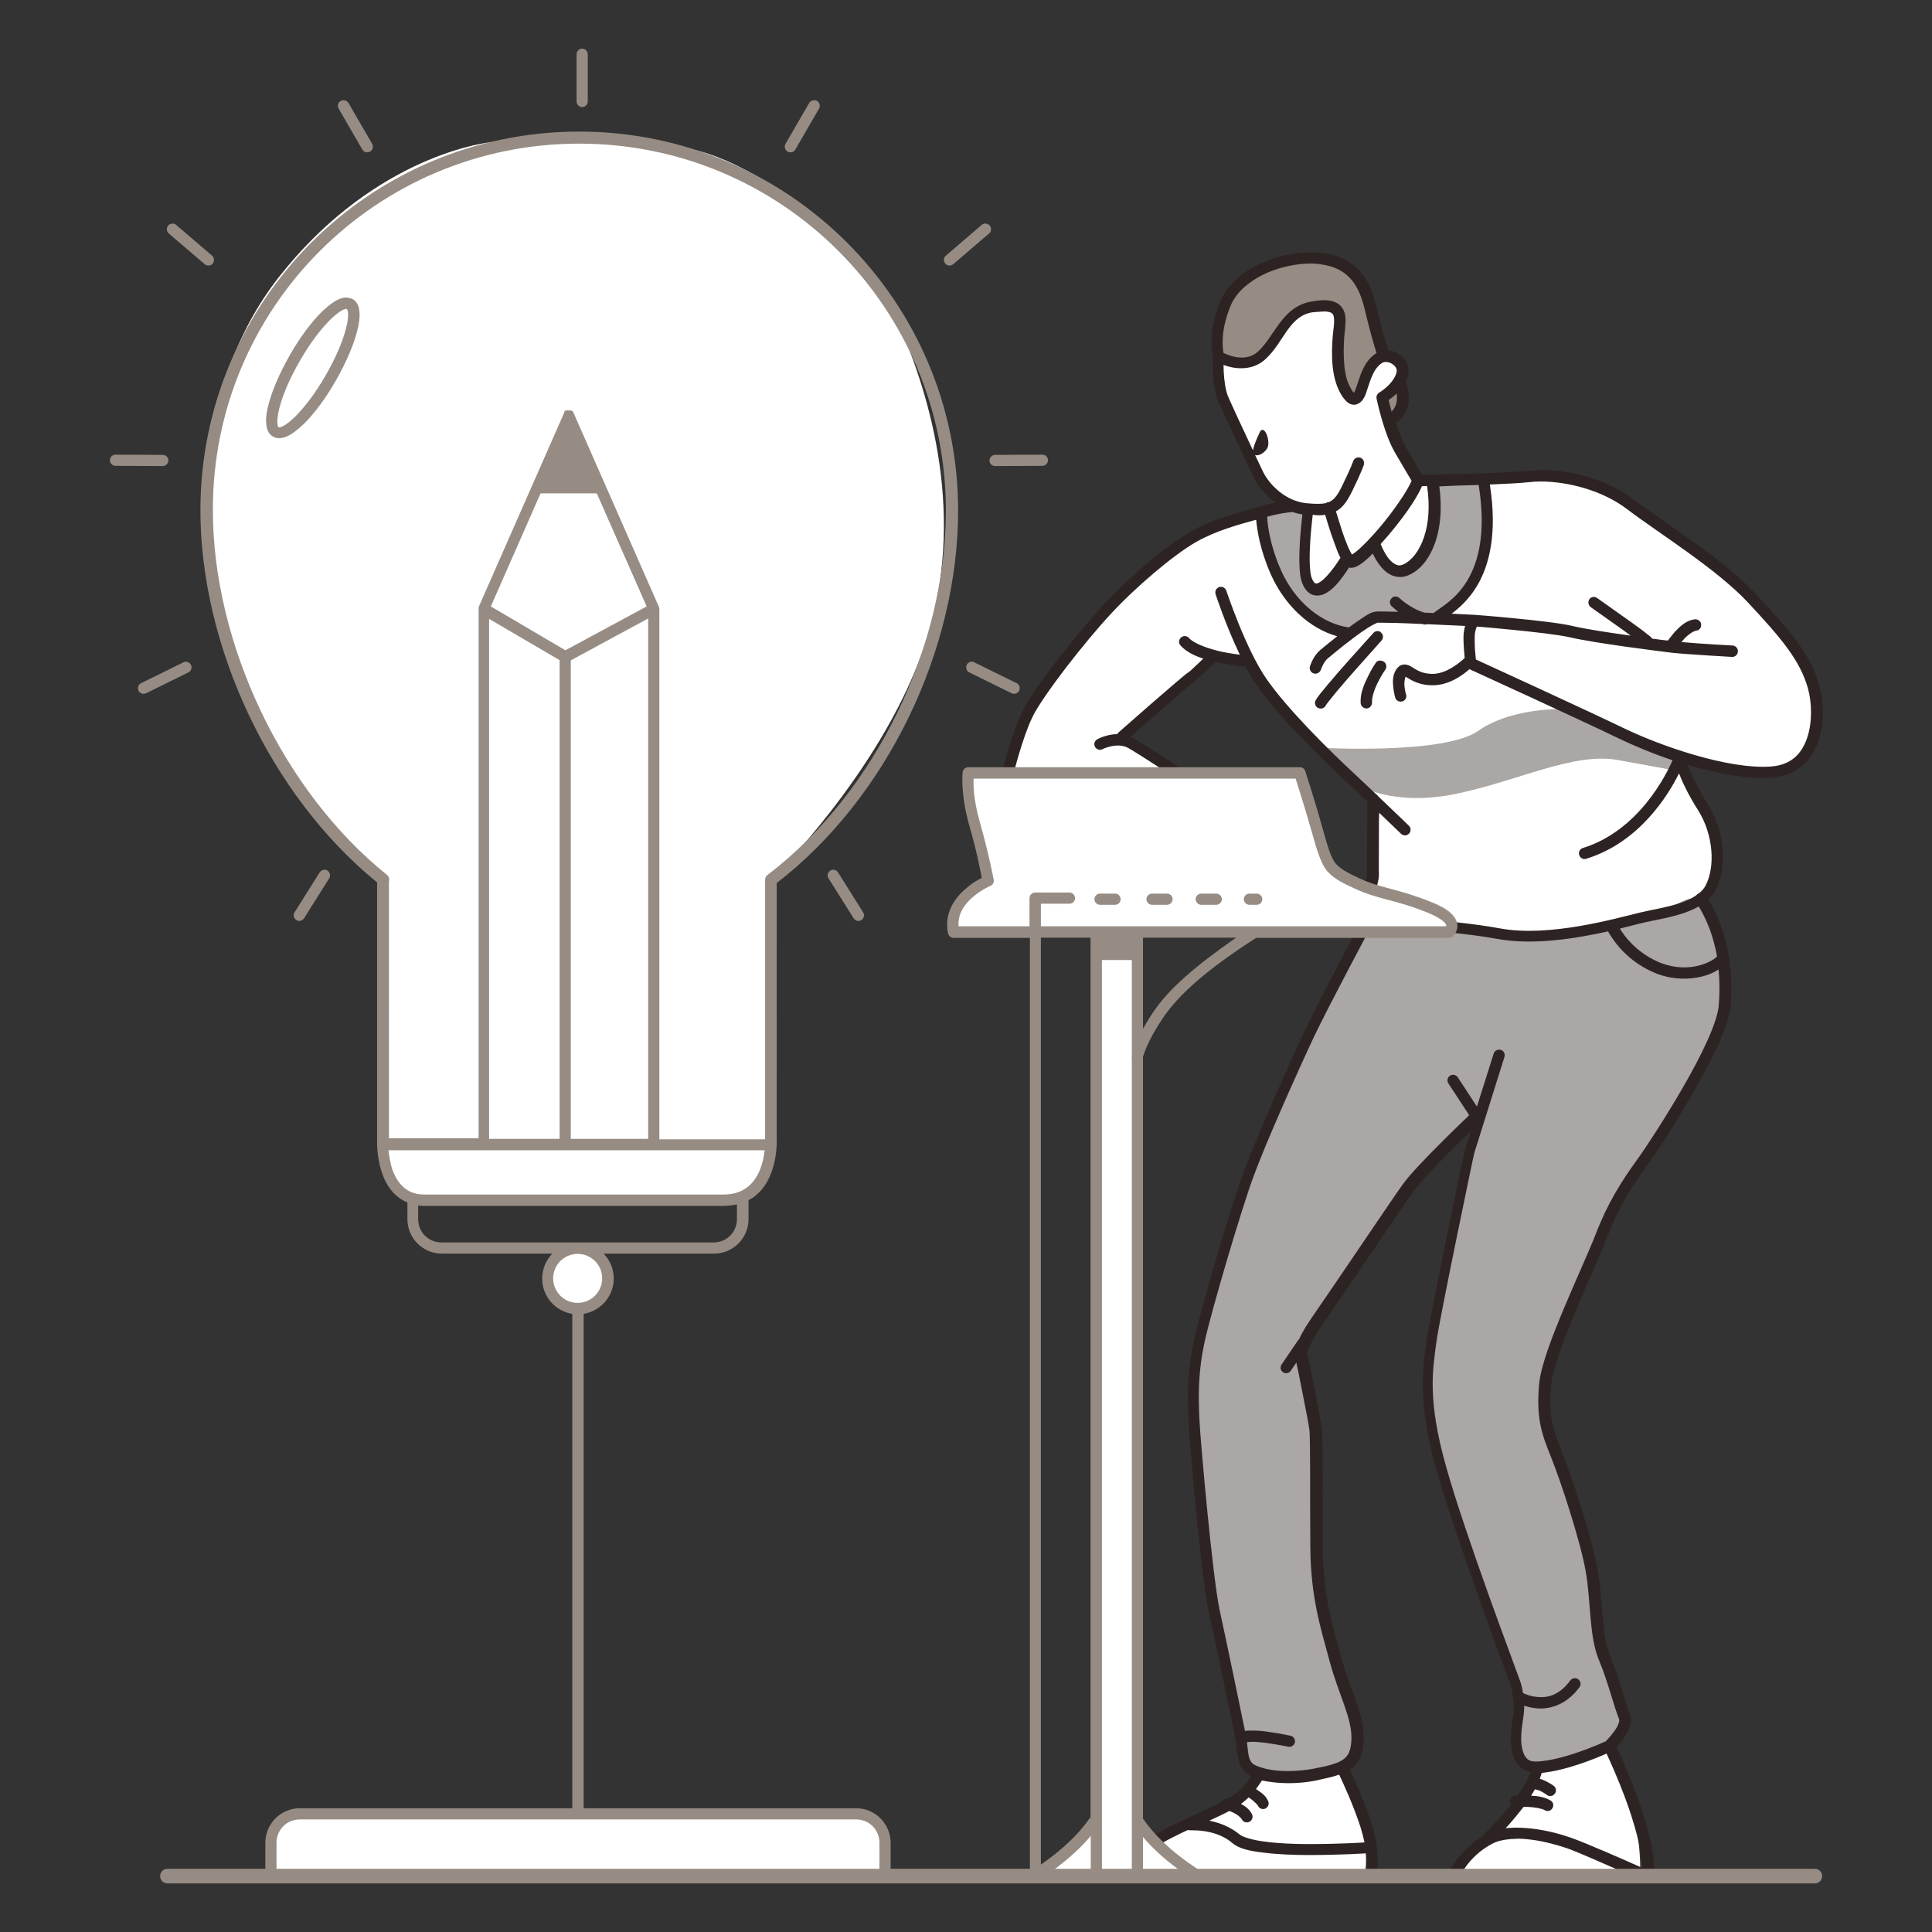
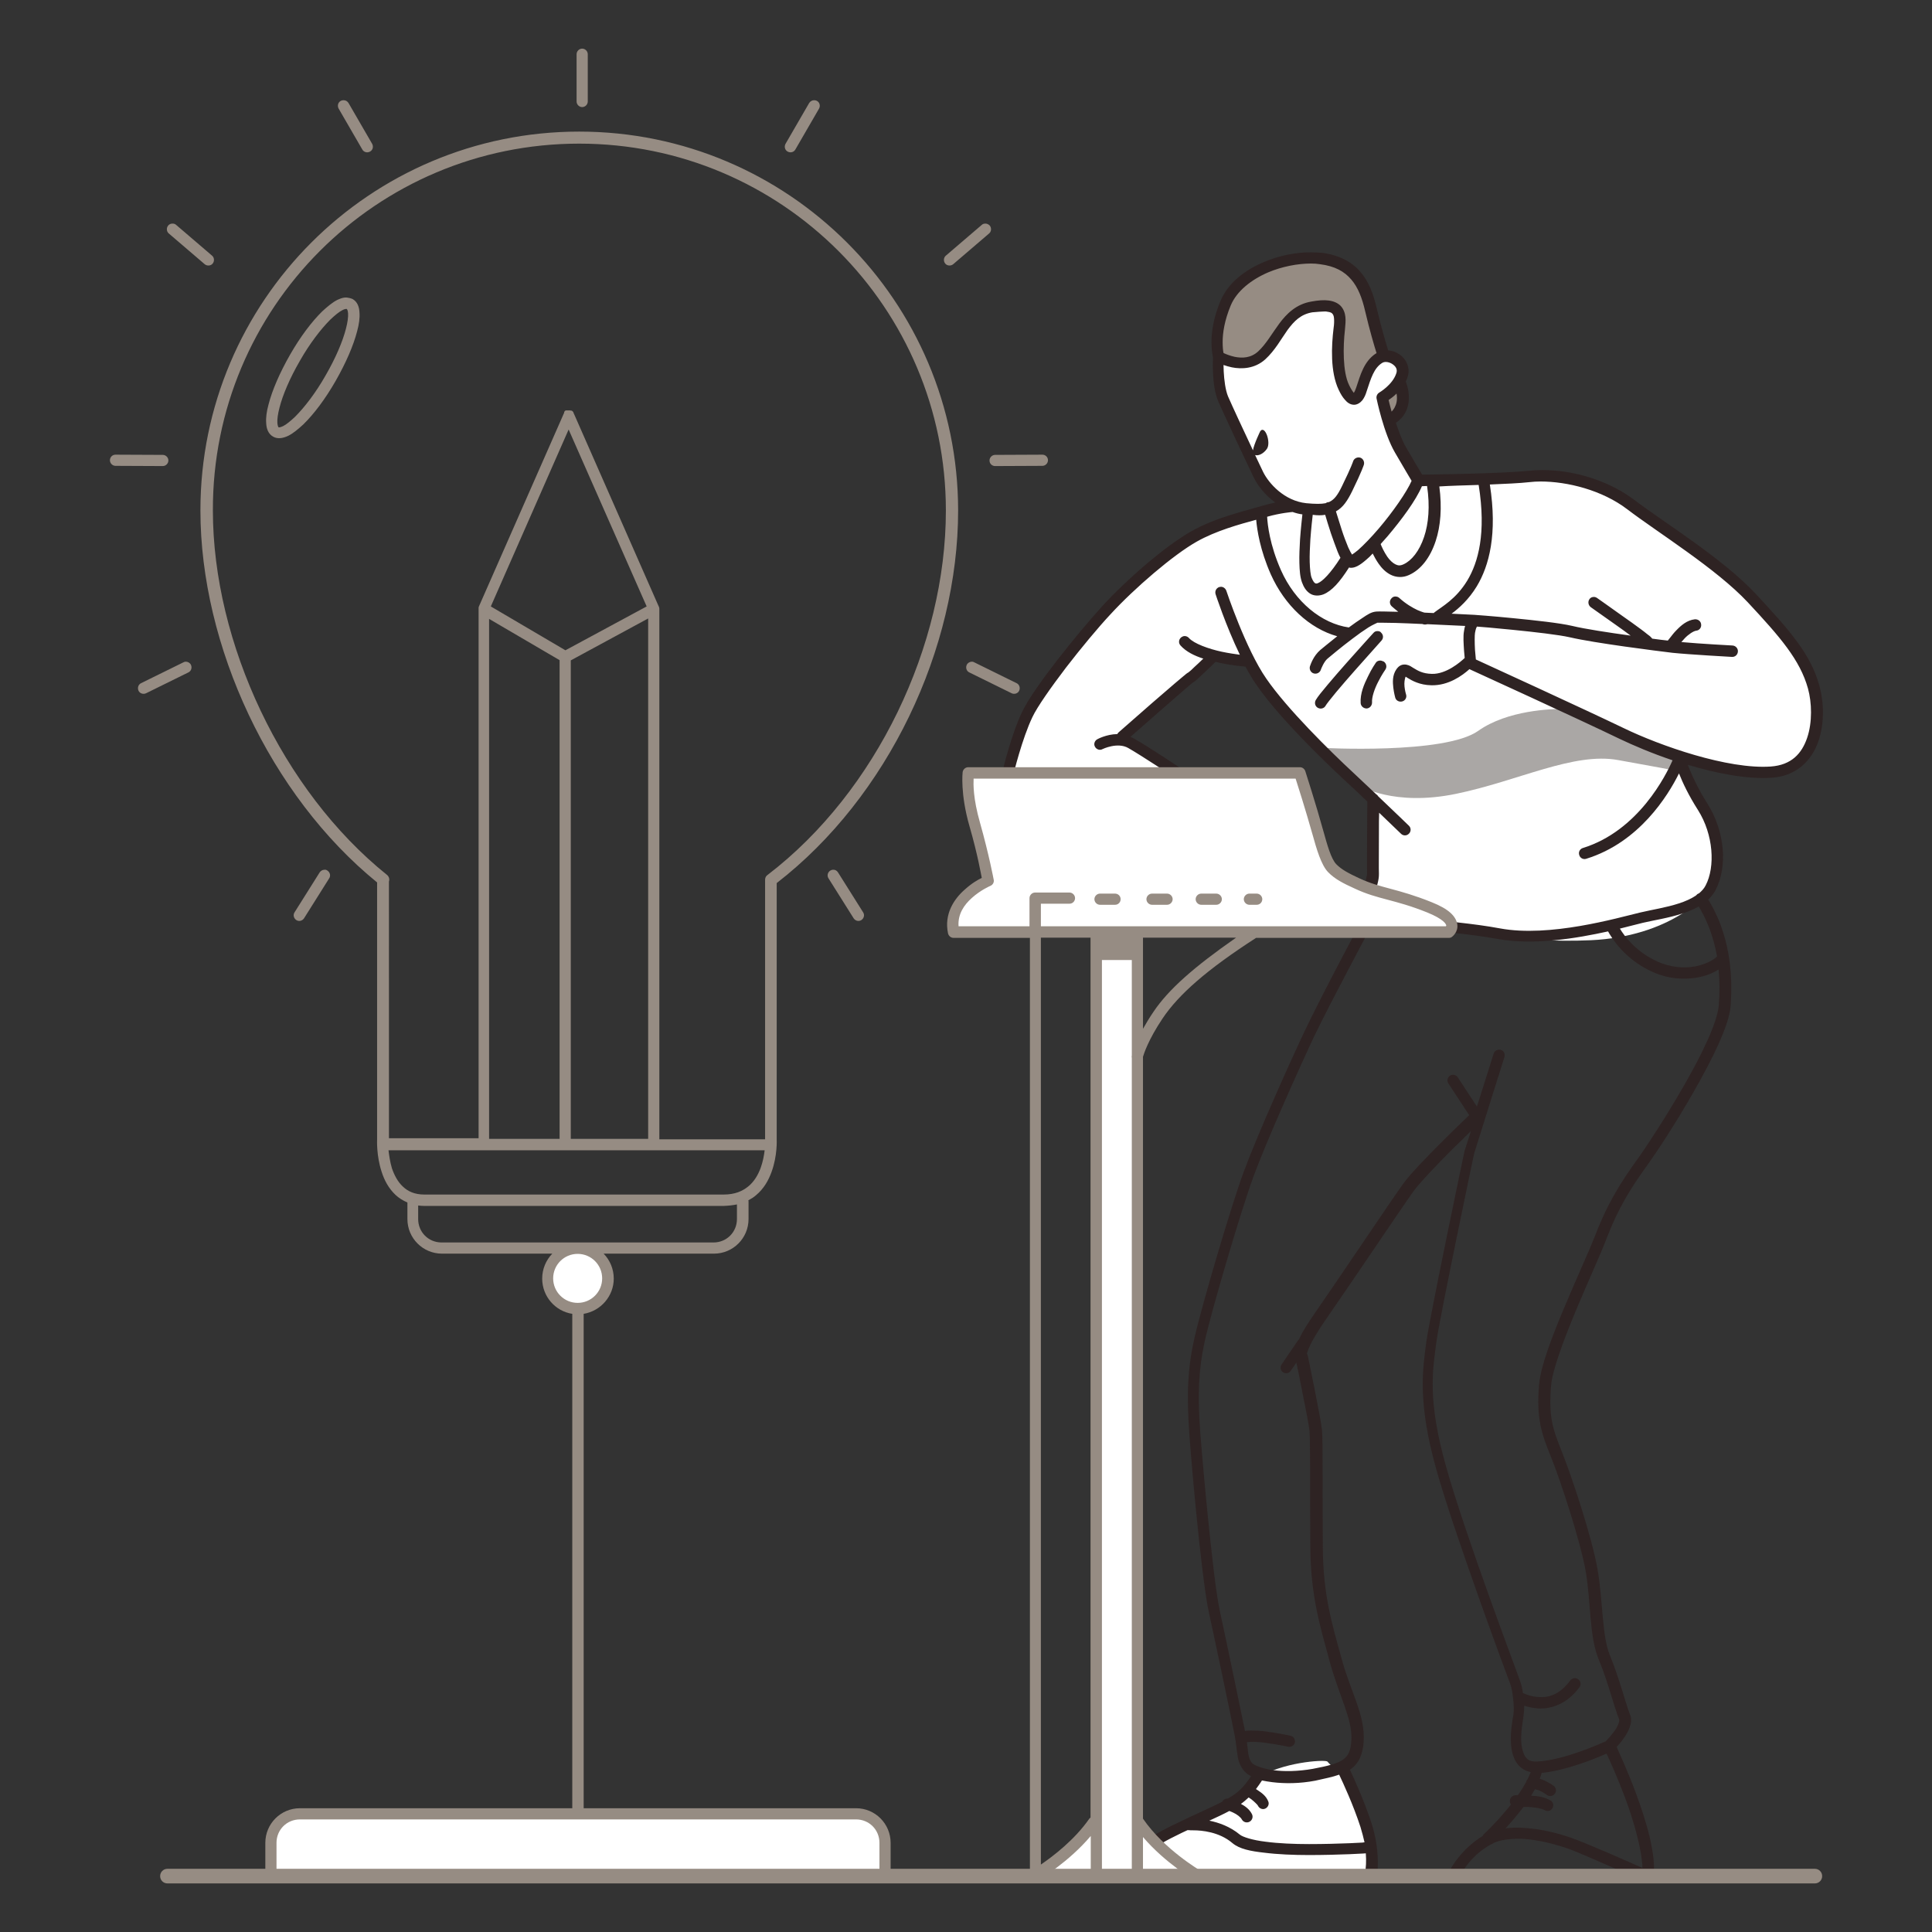
<svg xmlns="http://www.w3.org/2000/svg" version="1.1" id="Layer_1" x="0px" y="0px" viewBox="0 0 898.8 898.8" style="enable-background:new 0 0 898.8 898.8;" xml:space="preserve">
  <rect x="0" y="0" width="898.8" height="898.8" fill="#333333" stroke="none" />
  <style type="text/css">
	.st0{fill:#FFFFFF;}
	.st1{fill:#968C83;}
	.st2{fill:#AAA7A5;}
	.st3{fill:#2E2323;}
</style>
  <g id="g2281" transform="translate(-1780.862,-279.879)">
    <path id="path2264" class="st0" d="M2049.8,860.9c-7.6,0-13.7,6.1-13.7,13.7c0,7.6,6.1,13.7,13.7,13.7c7.6,0,13.7-6.1,13.7-13.7   S2057.4,860.9,2049.8,860.9z" />
    <path id="path2273" class="st0" d="M1924.8,1123.9c-13.9,0-17.3,8.7-18,19.6v10.5H2192v-9.5c0-10.5-3.9-20.5-14.5-20.5   L1924.8,1123.9L1924.8,1123.9z" />
-     <path id="path1802" class="st0" d="M2051.6,344.6c-15.7,0-29.2,0.9-35.8,0.9c-15.2,0-64.5,11.4-105.2,63.3s-38.7,123.9-24.9,172.3   c13.8,48.3,73.1,108,73.1,108V790c0,0,1.6,37.6,6.3,42.3c11.9,11.9,159.4,6,163,5.1s11.5-13.9,11.5-13.9V689.1   c0,0,49.8-48.6,70.3-105.7c20.5-57.1,5.9-113.4-10-150.6c-15.8-37.2-56.5-69.4-87.3-80.6C2095.5,346,2071.8,344.6,2051.6,344.6   L2051.6,344.6z" />
-     <path id="path1601" class="st1" d="M2045.4,473.2l-16.3,36.2h30.5L2045.4,473.2z" />
    <path id="path2239" class="st1" d="M2051.7,302.5c-1.4,0-2.6,1.2-2.6,2.6l0,0v22c0,1.4,1.2,2.6,2.6,2.6c1.4,0,2.6-1.2,2.6-2.6v-22   C2054.3,303.7,2053.1,302.5,2051.7,302.5z M1940.7,326.5c-0.5,0-0.9,0.1-1.3,0.3c-1.3,0.7-1.7,2.3-1,3.6l0,0l11,19   c0.7,1.3,2.3,1.7,3.6,1l0,0c1.3-0.7,1.7-2.3,1-3.6l-11-19C1942.5,327,1941.7,326.5,1940.7,326.5z M2159.6,326.5   c-0.9,0-1.8,0.5-2.3,1.3l-11,19c-0.7,1.3-0.3,2.9,1,3.6s2.9,0.3,3.6-1l0,0l11-19c0.7-1.3,0.3-2.9-1-3.6l0,0   C2160.5,326.6,2160.1,326.5,2159.6,326.5z M2050.3,341.1c-97.3,0-176.2,78.9-176.2,176.2c0,63,32.4,132.6,82.2,173.1V810   c0,0-0.4,7.4,2.1,15c1.2,3.8,3.2,7.7,6.5,10.8c1.5,1.4,3.4,2.6,5.5,3.5v7.7c0,8.9,7.2,16.1,16.1,16.1h51.3c-2.9,3-4.7,7.1-4.7,11.6   c0,8.3,6.1,15.2,14,16.4v230h-126.7c-8.9,0-16.1,7.2-16.1,16.1v15c0,1.4,1.2,2.6,2.6,2.6c1.5,0,2.6-1.2,2.6-2.6l0,0v-15   c0-6.1,4.8-10.9,10.9-10.9h258.7c6.1,0,10.9,4.8,10.9,10.9v15c0,1.4,1.2,2.6,2.6,2.6c1.4,0,2.6-1.2,2.6-2.6l0,0v-15   c0-8.9-7.2-16.1-16.1-16.1h-126.7v-230c7.9-1.3,14-8.2,14-16.4c0-4.5-1.8-8.6-4.7-11.6h51.3c8.9,0,16.1-7.2,16.1-16.1v-8   c0-0.2,0-0.5-0.1-0.7c1.3-0.7,2.6-1.5,3.6-2.4c3.6-3,5.8-6.9,7.2-10.8c2.8-7.6,2.4-15.1,2.4-15.1v0.1V690.7   c51.7-40,84.4-108.9,84.4-173.4C2226.5,420,2147.6,341.1,2050.3,341.1L2050.3,341.1z M2050.3,346.7c94.3,0,170.6,76.4,170.6,170.7   c0,62.8-32.3,130.7-82.8,169.4c-0.8,0.5-1.3,1.3-1.3,2.3v120.8h-49.2V563.2c0-0.2,0-0.5-0.1-0.7v-0.1c0-0.1-0.1-0.2-0.1-0.2   l-39.6-90c-0.1-0.1-0.1-0.2-0.2-0.4c0,0,0,0,0-0.1l0,0c0,0,0,0,0-0.1c0,0,0-0.1-0.1-0.1l0,0c0,0,0-0.1-0.1-0.1l0,0l0,0   c-0.1-0.1-0.1-0.1-0.2-0.2c0,0-0.1,0-0.1-0.1l0,0c0,0-0.1,0-0.1-0.1c0,0,0,0-0.1,0l-0.1-0.1c0,0,0,0-0.1,0l0,0l0,0h-0.1l0,0l0,0   c0,0,0,0-0.1,0c0,0,0,0-0.1,0s-0.1,0-0.2-0.1l0,0h-0.1c0,0,0,0-0.1,0c0,0,0,0-0.1,0c0,0,0,0-0.1,0s-0.1,0-0.2,0c0,0,0,0-0.1,0   c0,0,0,0-0.1,0l0,0h-0.1l0,0c-0.1,0-0.2,0-0.3,0c0,0,0,0-0.1,0l0,0h-0.1h-0.1l0,0h-0.1l0,0h-0.1h-0.1l0,0l0,0h-0.1l0,0l0,0l0,0l0,0   l0,0h-0.1l0,0c0,0,0,0-0.1,0l0,0c-0.1,0-0.1,0.1-0.2,0.1l0,0c-0.1,0-0.1,0.1-0.2,0.1l0,0l0,0c0,0,0,0-0.1,0.1l0,0l0,0l0,0   c0,0,0,0-0.1,0.1l0,0l0,0c0,0,0,0,0,0.1c-0.1,0.1-0.1,0.2-0.2,0.3l0,0c0,0,0,0,0,0.1l0,0c0,0,0,0,0,0.1l0,0l0,0c0,0,0,0,0,0.1   l-39.6,90c-0.1,0.2-0.2,0.5-0.2,0.8l0,0v0.1l0,0c0,0.1,0,0.1,0,0.2v246.4h-41.7V690c0.4-1.1,0-2.4-0.9-3.1   c-48.7-39.1-81-108-81-169.5C1879.6,423.1,1956,346.7,2050.3,346.7L2050.3,346.7z M2239.3,383.9   C2239.2,383.9,2239.2,383.9,2239.3,383.9c-0.7,0-1.3,0.2-1.7,0.6l-16.7,14.3c-1.1,0.9-1.2,2.6-0.3,3.7s2.6,1.2,3.7,0.3l0,0   l16.7-14.3c1.1-0.9,1.2-2.6,0.3-3.7l0,0C2240.7,384.2,2240,383.9,2239.3,383.9L2239.3,383.9z M1861.1,383.9c-0.8,0-1.5,0.3-2,0.9   c-0.9,1.1-0.8,2.8,0.3,3.7l0,0l16.7,14.3c1.1,0.9,2.8,0.8,3.7-0.3l0,0c0.9-1.1,0.8-2.8-0.3-3.7l-16.7-14.3   C1862.4,384.1,1861.8,383.9,1861.1,383.9z M1942.2,418.3c-0.3,0-0.6,0-0.9,0c-1.2,0.1-2.4,0.6-3.5,1.1c-2.2,1.1-4.5,3-7,5.3   c-4.9,4.8-10.2,11.8-15,20.2c-4.8,8.4-8.3,16.5-10,23.1c-0.9,3.3-1.3,6.2-1.1,8.7c0.1,2.5,0.9,5,3.2,6.3c2.2,1.3,4.8,0.7,7.1-0.4   c2.2-1.1,4.5-3,7-5.3c4.9-4.8,10.2-11.8,15-20.2c4.8-8.4,8.3-16.5,10-23.1c0.9-3.3,1.3-6.2,1.1-8.7c-0.1-2.5-0.9-5-3.2-6.3   C1944,418.6,1943.1,418.4,1942.2,418.3L1942.2,418.3z M1942.1,423.6C1942.2,423.6,1942.2,423.6,1942.1,423.6c0.1,0,0.6,0.4,0.7,2.1   c0.1,1.6-0.2,4.1-1,7.1c-1.5,5.9-4.8,13.7-9.5,21.8c-4.6,8.1-9.8,14.8-14.1,19.1c-2.2,2.1-4.2,3.7-5.6,4.4c-1.5,0.7-2,0.6-2.1,0.6   c0,0-0.5-0.4-0.6-2.1c-0.1-1.6,0.2-4.1,1-7.1c1.5-5.9,4.8-13.7,9.5-21.8c4.6-8.1,9.8-14.8,14.1-19.1c2.2-2.1,4.2-3.7,5.6-4.4   C1941.2,423.6,1941.8,423.6,1942.1,423.6L1942.1,423.6z M2045.4,479.7l36.3,82.3l-37.8,20.4l-34.7-20.4L2045.4,479.7z    M1834.6,491.4c-1.5,0-2.6,1.2-2.6,2.6l0,0c0,1.4,1.2,2.6,2.6,2.6l22,0.1c1.4,0,2.6-1.2,2.6-2.6s-1.2-2.6-2.6-2.6L1834.6,491.4z    M2265.8,491.4l-22,0.1c-1.4,0-2.6,1.2-2.6,2.6c0,1.5,1.2,2.6,2.6,2.6l22-0.1c1.4,0,2.6-1.2,2.6-2.6   C2268.4,492.5,2267.2,491.4,2265.8,491.4z M2082.4,567.6v242.1h-36V587.1L2082.4,567.6z M2008.4,567.8l32.8,19.2v222.7h-32.8V567.8   z M1867.3,587.7c-0.4,0-0.8,0.1-1.1,0.3l-19.7,9.7c-1.3,0.6-1.8,2.2-1.2,3.5l0,0c0.6,1.3,2.2,1.8,3.5,1.2l0,0l19.7-9.7   c1.3-0.6,1.8-2.2,1.2-3.5l0,0C1869.3,588.3,1868.3,587.7,1867.3,587.7z M2233,587.7c-1,0-2,0.6-2.4,1.5c-0.6,1.3-0.1,2.9,1.2,3.5   l0,0l19.7,9.7c1.3,0.6,2.9,0.1,3.5-1.2s0.1-2.9-1.2-3.5l0,0l-19.7-9.7C2233.8,587.8,2233.4,587.7,2233,587.7L2233,587.7z    M1931.8,684.5L1931.8,684.5c-0.9,0-1.7,0.5-2.2,1.2l-11.7,18.6c-0.8,1.2-0.4,2.8,0.8,3.6c1.2,0.8,2.8,0.4,3.6-0.8l11.7-18.6   c0.8-1.2,0.4-2.8-0.8-3.6C1932.8,684.6,1932.3,684.4,1931.8,684.5L1931.8,684.5z M2168.4,684.5L2168.4,684.5   c-0.5,0-0.9,0.2-1.3,0.4c-1.2,0.8-1.6,2.4-0.8,3.6l11.7,18.6c0.8,1.2,2.4,1.6,3.6,0.8c1.2-0.8,1.6-2.4,0.8-3.6l-11.7-18.6   C2170.2,684.9,2169.3,684.4,2168.4,684.5z M1961.6,815h175c-0.3,2.4-0.8,5.3-1.9,8.3c-1.2,3.2-3,6.3-5.7,8.5s-6.2,3.8-11.5,3.8   h-72.8h-66.4c-4.6,0-7.7-1.5-10-3.7c-2.4-2.2-4-5.3-5.1-8.5C1962.3,820.4,1961.9,817.4,1961.6,815z M2123.7,840.2v6.8   c0,6.1-4.8,10.9-10.9,10.9h-126.5c-6.1,0-10.9-4.8-10.9-10.9v-6.3c0.9,0.1,1.9,0.2,2.9,0.2h66.4h72.8   C2119.8,840.8,2121.8,840.6,2123.7,840.2z M2049.6,863.2c6.3,0,11.4,5.1,11.4,11.4c0,6.3-5.1,11.4-11.4,11.4   c-6.3,0-11.4-5.1-11.4-11.4C2038.2,868.3,2043.3,863.2,2049.6,863.2z" />
  </g>
  <g id="g5700">
    <path id="path2647" class="st0" d="M614.7,819.2c-7.6,0.1-27.4,3-35.7,13c-10.3,12.2-33.8,23.1-36.8,22.1c-2.7-1-5.9,0.2-6.6,0.4   c1.8,1.8,4,4,6.9,6.6c4.9,4.6,10.3,8.9,15.5,12.7h78.2c0-0.1,0-0.6,0-0.6s1-2.5,2.1-5.2c-0.4-4.5-1.5-14.4-4.5-24.3   c-4-13.4-15.3-23.1-16.2-24.3C617.5,819.3,616.4,819.2,614.7,819.2L614.7,819.2z" />
-     <path id="path2625" class="st0" d="M739.1,801.8c0,0-18.8,11.3-27.1,27.7s-34.9,41.2-34.9,41.2s0.1,2,0.2,3.3H763   c0,0,1.2-20.5-5.7-38.5C750.4,817.5,739.1,801.8,739.1,801.8z" />
    <path id="path2260" class="st0" d="M615.3,136.5c-13.6-0.2-40.9,15.3-40.9,15.3s-15.5,3.2-4.7,34.1s26.5,47.8,26.5,47.8   S566.3,244.4,553,252s-35,28.6-47.8,42.8C492.5,309,476,339,472.8,346.2c-2.9,6.5-3.9,12.3-4,13.4h78.8c-2.2-2.3-4.9-4.6-8.2-6.4   c-11.6-6.5-19.2-9.8-19.2-9.8l45.6-37.2l15.5,0.9c0,0,11.6,21.3,25,34.9c13.5,13.6,32.5,29.8,32.5,29.8s-0.3,23.1,0,30.9   c0.1,2.6-3.3,20.1-3.4,22.6c14.5,4.8,35.4,6.1,35.4,6.1h5c0,0,28.5,7.7,64.4,6c35.8-1.7,55.5-20.1,58.4-29.4s-3.2-23.4-4.7-29.9   S781,352.9,781,352.9s23.4,7.1,41,5.8c17.6-1.3,23.1-12.4,22.3-24.5s0-16.1-11.7-34.4s-68-63.2-89.2-72.3s-48-5.6-58.9-4.7   c-10.8,0.9-21.8,2.9-27.5-4.7c-5.6-7.5-13-26.9-13-26.9s-1.2-8.7,4.3-12.8s1.2-11.9-4.8-11.2c-6.1,0.7-15.8,14.8-16.2,12.5   s3.1-38.3-8.3-42.5C618,136.7,616.7,136.5,615.3,136.5L615.3,136.5z" />
-     <path id="path2248" class="st2" d="M787.6,418c-4-0.1-9,3.6-15.4,7.1c-10.1,5.6-40.7,7-40.7,7s-31.5,5.6-45,1   c-13.5-4.5-51.6-2.5-51.6-2.5s-4.2,9.1-6.2,13.8c-1.9,4.7-37.2,74.1-44.4,93.7s-19,53-25.2,84.1s-1.3,47.8-1.6,66.5   c-0.3,18.8,14.6,96.7,18.3,114.8c3.7,18.2,1.5,16.7,13.2,20.9s29.7,0.4,37.4-2.9c7.6-3.4,3.5-18.8,0.3-30.9   c-3.2-12.2-14.2-56.2-13.9-82s-2.2-36.2-3.7-51.9s-6.4-22.1-5-28.3c1.5-6.2,43.8-66.7,54.5-79s28.4-30.2,28.4-30.2   s-16.6,79.4-19.5,96.2s-4,41-1.5,53.9s31.1,93.9,31.1,93.9s9.1,21.1,8.8,34.3s-1.5,22,8.9,22.6s36.8-6.7,38.7-13.5s0.6-10-4.4-24   c-5-14.1-11.6-54.8-14.6-71c-3.1-16.3-18.6-54.3-18.3-64.5c0.3-10.1,26.2-70,30.2-78.5s53-77.9,55.8-97.4s-4.2-38.8-8.6-48.3   C792,419.5,790,418.1,787.6,418L787.6,418z" />
    <path id="path2246" class="st2" d="M727,329.8c-5,0-25.6,0.5-39.3,10.2c-15.6,11.1-73,7.9-73,7.9l18,17.7c0,0,15.7,9.7,44.7,3.7   s54.7-19.5,75.4-15.7c20.7,3.7,24.5,4.5,24.5,4.5l1.8-7L728,330C728.1,329.8,727.7,329.8,727,329.8L727,329.8z" />
-     <path id="path2244" class="st2" d="M666.2,223.7c0,0,1.5,14.4,0.4,22.1c-1,7.8-5.7,17.6-13.5,18.8s-12.5-9.2-12.5-9.2   s-14.1,5.9-14.8,6.4c-0.7,0.6-5,6.2-9.1,9.7s-7.6,2.2-9.4-5.6c-1.8-7.8,2.5-27.7,2.5-27.7c0.4-2.9-14.4-2.1-17.3-0.9   c-2.9,1.2-5.6,0.7-4.8,12.6c0.7,11.9,10.8,28.7,26.2,39.4s16.6,3.1,23.4-0.4c6.9-3.5,17.4,1,26.8-0.4c9.4-1.5,18.2-10.5,24.6-26.2   c6.4-15.7,1.3-38.5,1.3-38.5h-23.8V223.7z" />
    <path id="path1605" class="st1" d="M610.9,119c-2.4,0-5.1,0.3-7.9,0.8c-18,2.9-32.6,16.6-36.8,28.4c-4.3,11.9,0.7,18.1,12.7,18.6   c8.5,0.4,14.8-10.3,22.1-19.8s18.8-3.7,20.5-2.8c4,4.7,0,11.9,2.5,26.7s8.6,17.4,10,8.2c1.3-9.2,9.8-11.6,9.1-12.5   s-0.9-12.7-6.4-28.6C632.1,124.8,624.1,118.8,610.9,119z M649.8,181.2c-5.1,2.2-9.1,2.5-7,8.1s5.4,8.1,8.3,0.6   C654,182.3,649.8,181.2,649.8,181.2z" />
    <path id="path2619" class="st3" d="M610,117.4c-7.1-0.1-14.9,1.5-22,4.5c-8.8,3.7-16.7,9.7-20.2,18.1c-3.3,7.8-4.2,14.4-4.2,19.1   c0,3.6,0.5,6.2,0.7,7.2c0,0.6-0.2,3.3,0,7c0.2,4.2,0.7,9.2,2.4,13.3c3.1,7.1,13.5,29.2,16.4,35.2c1.8,3.8,5.3,8.5,10.2,12   c-1.9,0.4-4.1,0.9-6.4,1.6c-6.8,2.1-21.2,5.2-32.9,11.9c-11.8,6.7-29.6,22-41.3,34.8c-5.8,6.4-13.8,15.9-21,25.2   c-7.2,9.3-13.5,18.2-16.2,23.9c-5.2,10.9-9.1,27.6-9.1,27.6c-0.3,1.4,0.5,2.8,1.9,3.2c1.4,0.3,2.8-0.5,3.2-1.9c0,0,4-16.5,8.8-26.5   c2.2-4.7,8.6-13.8,15.6-23c7.1-9.2,15-18.7,20.7-24.8c11.3-12.3,29.3-27.7,40.1-33.8c9-5.1,20-8.1,27.7-10.2   c0.4,4.7,1.8,14.1,6.8,25.4c6.5,14.5,18,25.2,30.9,28.8c-3.8,3-6.9,5.6-7.9,6.4c-3.2,2.8-4.4,6.5-4.8,7.6c-0.4,1.4,0.4,2.9,1.8,3.3   c1.4,0.4,2.9-0.4,3.3-1.8c0.1-0.3,1.4-3.7,3.1-5.1c1.2-1,6.3-5.3,11.5-9.2c2.6-2,5.3-3.9,7.5-5.3s4.4-2.2,4.1-2.2   c0.5,0,4.1,0,8.5,0.1c3.6,0.1,8.1,0.3,12.5,0.5c0.3,0.1,0.5,0.1,0.3,0.1c0.6,0.2,1.3,0.2,1.9,0c0.2,0,0.3,0,0.5,0   c7.7,0.3,13.7,0.7,17.2,0.8c-0.2,0.7-0.4,1.4-0.5,2.3c-0.5,2.5-0.2,6,0,9.3c0.1,1.3,0.2,2.3,0.3,3.3c-2,1.9-8.6,7.6-15.3,7.4   c-4.3-0.1-6.5-1.5-8.5-2.7c-1-0.6-1.8-1.3-3.4-1.6c-0.8-0.1-1.8-0.1-2.7,0.4c-0.8,0.4-1.4,1.1-1.9,1.8c-1.9,2.8-1.7,6-1.4,8.6   c0.3,2.5,0.9,4.6,0.9,4.6c0.4,1.4,1.9,2.1,3.3,1.7c1.4-0.4,2.2-1.9,1.7-3.3c0,0-0.5-1.6-0.7-3.6c-0.2-1.8,0.1-3.6,0.5-4.6   c0.3,0.2,0.3,0.1,0.8,0.5c2.1,1.3,5.7,3.4,11.2,3.5c7.9,0.2,14.4-4.5,17.7-7.5c0.9,0.4,52.5,24,69.6,32.3   c6.7,3.2,15.4,6.9,24.9,10.1c-3,6.9-15.9,32.8-41.7,40.8c-1.4,0.4-2.2,1.9-1.7,3.3c0.4,1.4,1.9,2.2,3.3,1.7   c24.5-7.6,37.9-29.2,43.1-39.7c1.7,4.3,4.4,10.1,8.8,17c7.3,11.5,8.1,26.5,3.6,35.1c-0.7,1.4-1.8,2.6-3.1,3.7   c-0.3,0.1-0.5,0.2-0.8,0.4c-0.2,0.2-0.4,0.4-0.6,0.6c-2.2,1.5-4.9,2.7-8,3.7c-5.8,1.9-12.4,2.9-17.9,4.2   c-10.9,2.6-42.2,11.7-65.3,7.4c-12.3-2.3-27.1-3.5-39.2-4.8c-6-0.6-11.3-1.2-15.1-2c-1.9-0.4-3.4-0.7-4.4-1.1   c-0.4-0.2-0.7-0.4-0.8-0.4c-0.2-1.1,0.1-4.1,1-7.2c1-3.5,2.3-6.8,2.2-10c-0.1-1.8,0-10.6,0-18.8c0-4.9,0-6.5,0.1-9.5   c5.7,5.5,10.2,9.8,10.2,9.8c1,1,2.7,1,3.7-0.1c1-1,1-2.7-0.1-3.7c0,0-6.6-6.4-14.2-13.6c-0.3-0.5-0.6-0.8-1.1-1.1   c-3.5-3.3-7.1-6.7-10.4-9.8c-11-10.2-30.9-29.8-40.6-43.9c-9.6-13.8-18.6-40.9-18.6-40.9c-0.4-1.1-1.5-1.9-2.6-1.8   c-0.2,0-0.5,0.1-0.7,0.1c-1.4,0.5-2.1,1.9-1.7,3.3c0,0,4.7,14.5,11.3,28.2c-2.1-0.3-5.1-0.7-8.4-1.4c-6.1-1.3-13-3.8-15.3-6.4   c-0.5-0.6-1.3-0.9-2-0.9c-0.6,0-1.2,0.3-1.7,0.7c-1.1,1-1.2,2.6-0.2,3.7c2.6,2.9,6.5,4.8,10.6,6.1c-0.8,0.8-1.1,1.1-2.3,2.2   s-2.4,2.2-3.3,3.1c-0.5,0.4-0.9,0.8-1.2,1c-0.3,0.3-0.7,0.4-0.3,0.2c-0.4,0.2-0.4,0.3-0.6,0.4c-0.1,0.1-0.3,0.2-0.4,0.3   c-0.3,0.3-0.7,0.6-1.2,1c-1,0.8-2.3,1.9-3.8,3.2c-3,2.6-7,6-10.9,9.4c-7.8,6.8-15.4,13.5-15.4,13.5c-0.2,0.2-0.5,0.5-0.6,0.8   c-5.2,0.1-9.3,2.4-9.3,2.4c-1.3,0.7-1.8,2.3-1.1,3.5c0.7,1.3,2.3,1.8,3.5,1.1c0,0,7-3.4,12-0.5c6.3,3.6,21.2,13.5,21.2,13.5   c1.2,0.8,2.8,0.5,3.6-0.7s0.5-2.8-0.7-3.6c0,0-14.7-9.8-21.6-13.7c-0.5-0.3-1-0.5-1.5-0.7c1.8-1.6,6.5-5.7,13.1-11.5   c3.9-3.4,7.8-6.8,10.8-9.4c1.5-1.3,2.8-2.4,3.7-3.2c0.5-0.4,0.8-0.7,1.1-0.9c0.1-0.1,0.2-0.2,0.3-0.2s0.2-0.1-0.2,0.1   c0.7-0.4,0.9-0.6,1.3-0.9c0.4-0.3,0.9-0.7,1.4-1.2c1-0.9,2.2-2.1,3.4-3.2c2.4-2.2,4.6-4.4,4.6-4.4s0,0,0.1-0.1   c0.5,0.1,1.1,0.2,1.6,0.4c6.5,1.4,12.2,1.8,12.2,1.8h0.1c1.6,3,3.3,5.9,5.1,8.5c10.3,14.9,30.3,34.4,41.4,44.7   c3.3,3,6.8,6.3,10.2,9.6c0,1.1-0.1,7-0.1,14.5c0,8.1-0.1,16.6,0,19c0,0.9-1,4.7-2,8.4c-1,3.7-2.3,7.5-0.6,11.1   c0.2,0.4,0.4,0.8,0.7,1.1c-2.1,3.9-20,37.5-27.3,53c-7.7,16.3-22.3,49.1-28.3,65.4c-6,16.4-19.5,62.2-22.9,77.4   c-3.4,15.1-3.2,26.6-2.7,37.9c0.5,11.6,5.9,73.1,9.5,89.5c3.4,15.5,10.6,49.9,12,57.2c0.7,3.5,0.8,6.4,1.3,9.1   c0.4,2.8,1.3,5.5,3.5,7.8c0.8,0.8,1.7,1.5,2.8,2c-3.4,5.2-6.2,7.8-10.7,10.4c-0.1,0-0.2,0-0.3,0c-1,0-2,0.6-2.4,1.5   c-5.2,2.7-12.6,5.8-23.8,11.3c-13,6.4-18.8,11.9-21.3,16.3c-1.3,2.2-1.7,4.1-1.7,5.6s0.5,2.7,0.5,2.7c0.4,0.9,1.4,1.5,2.4,1.5   h113.2c1.3,0,2.3-0.9,2.6-2.1c0,0,2.1-11-2.4-25.2c-3.5-10.7-8.2-20.9-10.1-25c0.1-0.1,0.2-0.1,0.3-0.2c3.9-2.7,5.8-7.2,6.1-13.1   c0.7-12.2-6.1-22.9-10.3-38.5c-4.4-16-8.5-29.1-8.7-51.1c-0.1-11.2-0.1-23.6-0.1-33.9c0-10.3,0-18.2-0.3-21.3s-2-11.4-3.5-19.3   c-1.6-7.9-3.1-15.2-3.1-15.2c-0.1-0.3-0.2-0.7-0.4-1c0-0.1,0-0.2,0.2-0.6c0.5-1.9,2.6-6.7,8.9-15.7c12.7-18.3,34.4-50.7,40.4-59.1   c2.7-3.8,10.9-12.4,18.1-19.6c3.3-3.2,6.3-6.2,8.7-8.5l-2.8,8.7c0,0.1,0,0.2-0.1,0.2c0,0-4,18.9-8.2,39.5s-8.6,42.5-9.6,49.3   c-1.7,12.8-4.3,28.1,4.6,59.7c4.4,15.8,12.8,39.9,20.1,60.6c7.4,20.7,13.8,38,14.4,39.5c0.9,2.5,1.9,10.1,1.4,13.7   c-0.3,1.9-1.7,8.5-1.1,14.7c0.3,3.1,1.1,6.2,3.1,8.7c1.4,1.8,3.5,3.1,6,3.6c-0.4,1.1-0.9,2.2-1.4,3.3c-0.4,0.4-0.6,0.8-0.7,1.3   c-1.1,2-2.4,4.1-3.8,6.1c-0.7,0-1.4,0.1-1.4,0.1c-1.4,0.1-2.5,1.4-2.4,2.9c0,0.5,0.2,1,0.5,1.4c-0.7,0.9-1.4,1.8-2.2,2.7   c-5.3,6.4-10.3,11-10.3,11c-0.3,0.3-0.5,0.6-0.6,0.9c-10,6.1-14.9,15.2-14.9,15.2c-0.1,0.2-0.2,0.4-0.2,0.6l-0.5,2.2   c-0.4,1.7,0.8,3.3,2.5,3.3h89.9c0.1,0,0.1,0,0.2,0h0.1l0,0c1.2-0.1,2.2-1.1,2.4-2.3c1.2-10.8-3.5-26-8.2-38.8   c-3.7-9.9-7.5-18.2-9-21.6c0.9-1,2.1-2.3,3.2-3.9c1.1-1.5,2.1-3.2,2.8-5.1c0.7-1.9,1.1-4,0.2-6.1c-1.8-4.4-5-17-9.3-27.4   c-3.8-9-3.2-25.1-5.8-40.2c-2.7-15.2-12-43.1-16.5-54.4c-4.4-11-6.3-16.3-5.1-31.1c0.5-6.6,5.6-20.5,11.2-34   c5.6-13.5,11.8-26.9,14.6-34.3c5.4-14.2,11.4-23.7,19-34.2c3.9-5.4,13.2-19.4,21.6-34.2c4.2-7.4,8.3-15,11.4-21.9   c3.1-6.9,5.3-13,5.7-17.8c1.3-17.2-1.5-29.2-4.6-37.7c-2-5.4-4.3-9.5-5.8-11.9c1.3-1.3,2.5-2.7,3.4-4.4c5.7-10.9,4.4-27.3-3.8-40.3   c-4.7-7.4-7.6-14-9.1-18c13.4,4,27.6,6.8,39.2,6c11.5-0.8,18.5-8.2,21.5-16.8c3-8.6,2.6-18.5,0.5-26c-4-14.8-14.1-26-29.2-42.3   c-15.5-16.8-42.9-33.5-56.7-44c-11.1-8.4-25-12.8-37.4-13.8c-4.1-0.3-8.1-0.3-11.7,0.1c-12.5,1.3-45.7,1.8-49.8,1.8   c-0.9-1.5-3.6-6-7.6-12.9c-1.7-3-3.3-7.2-4.6-11.2c1.4-1,3.2-2.5,4.4-4.8c1.8-3.3,2.5-8.2,0.2-14.4c0.3-0.6,0.6-1.3,0.8-2   c1.5-4.3-0.6-8.5-3.7-10.6c-1.6-1.1-3.4-1.8-5.3-1.9c-1-3.3-3.2-10.5-5.3-19.5c-1.5-6.5-3.6-12.4-7.6-17c-4-4.7-9.8-7.8-17.9-8.9   C613.2,117.5,611.6,117.4,610,117.4L610,117.4z M609.9,122.6c1.4,0,2.8,0.1,4.1,0.3c7.1,0.9,11.4,3.4,14.6,7.1   c3.2,3.7,5.1,8.7,6.5,14.8c2.1,8.9,4.2,16,5.3,19.5c-0.1,0.1-0.2,0.1-0.4,0.2c-5.5,3.7-7.1,9.9-9.1,15.9c-0.4,1.2-0.8,2-1.1,2.4   c-0.1-0.1,0.1,0-0.1-0.2c-0.5-0.6-1.3-1.8-2.1-3.5c-3-6.2-2.8-17.9-1.9-25.8c0.2-2.1,0.4-4.1,0.2-5.9c-0.2-1.9-0.9-3.7-2.2-5.1   c-1.4-1.4-3.3-2.2-5.6-2.5c-2.2-0.3-4.9-0.1-8.1,0.5c-7,1.2-11.5,5.7-14.9,10.3s-6.1,9.5-9.8,12.9c-3.4,3.1-7.4,3.2-10.9,2.5   c-2.3-0.5-4.2-1.3-5.2-1.8c-0.2-1-0.4-2.6-0.4-5.1c0-4.1,0.8-9.9,3.8-17.1c2.8-6.6,9.5-11.9,17.4-15.3   C596.4,124,603.7,122.6,609.9,122.6L609.9,122.6z M616.2,144.9c0.5,0,0.9,0,1.2,0.1c1.5,0.2,2.1,0.5,2.4,0.9c0.4,0.4,0.7,1,0.8,2.1   s0.1,2.8-0.2,4.7c-1,8.3-1.6,20.3,2.4,28.7c0.9,1.9,1.8,3.4,2.9,4.6c1,1.2,2.3,2.2,4,2.3s3.2-1,4.1-2.1c0.9-1.2,1.5-2.5,2-4.2   c2-6.1,3.4-10.7,7.1-13.1c1.6-1.1,3.9-0.2,4.9,0.5c1.6,1.1,2.5,2.5,1.7,4.5c-1.8,5.2-7.8,8.7-7.8,8.7c-1,0.6-1.5,1.7-1.3,2.8   c0,0,3.3,16.2,8.6,25.2c4.1,7.1,6.9,11.7,7.7,13.1c-2.2,5.1-8.8,14.6-15.3,22.2c-3.5,4.1-7,7.7-9.6,10c-1.2,1-2.2,1.7-2.8,2.1   c-0.4-0.6-1-1.6-1.8-3.4c-1-2.4-2.1-5.3-3-8.1c-1.2-3.7-2.1-6.6-2.7-8.6c3.3-1.8,5.4-5,7.6-9.5c4.5-9.2,5.4-12.2,5.4-12.2   c0.4-1.4-0.4-2.9-1.7-3.3c-1.4-0.4-2.9,0.4-3.3,1.7c0,0-0.7,2.4-5.1,11.4c-2.1,4.4-3.7,6.4-5.8,7.4c-0.1,0.1-0.2,0.1-0.4,0.2   c-0.2,0-0.5,0-0.7,0.1c-0.3,0.1-0.5,0.2-0.8,0.4c-2,0.4-4.8,0.4-9,0c-10.3-1.1-17.5-9.3-20.1-14.6c-0.8-1.6-2.1-4.5-3.7-7.8   c1.5,0.5,3.9-0.6,5.5-2.9c2-2.9-0.9-11.2-3.1-8.2c0,0-2.9,5.9-3.4,8.9c-4.2-8.9-9.6-20.5-11.6-25.1c-1.2-2.9-1.8-7.6-2-11.5   c0-1.1-0.1-2.1-0.1-3.1c1.1,0.4,2.5,0.8,3.9,1.1c4.5,0.9,10.6,0.7,15.5-3.7c4.6-4.2,7.4-9.5,10.4-13.7c3.1-4.2,6.2-7.3,11.5-8.2   C613,145.1,614.8,144.9,616.2,144.9L616.2,144.9z M649.7,183.1c0.5,3-0.1,5-0.9,6.5c-0.4,0.7-0.9,1.4-1.4,1.9   c-0.7-2.5-1.2-4.6-1.4-5.4C647,185.4,648.3,184.5,649.7,183.1z M716.7,224L716.7,224c12.5,0,28.6,4,40.3,12.9   c14.3,10.9,41.4,27.6,56.1,43.3c15.1,16.2,24.3,26.8,28,40.1c1.8,6.5,2.1,15.7-0.4,23s-7.3,12.6-16.9,13.3l0,0   c-20,1.4-51.6-9.7-68.5-17.9c-17-8.2-66.7-31-68.7-31.9c-0.1-0.9-0.2-2.1-0.4-4.4c-0.2-3.2-0.2-7,0-8c0.4-2.1,0.6-2.3,0.9-2.9   c1.6,0.1,7.7,0.6,16.6,1.5c10,1,21.5,2.3,26.7,3.5c11.6,2.7,40.2,6.3,47.7,7.2c7.7,0.8,27.6,1.9,27.6,1.9c1.5,0.1,2.7-1,2.8-2.5   c0.1-1.4-1-2.7-2.5-2.8c0,0-15.1-0.8-23.8-1.6c0.5-0.6,1-1.1,1.5-1.7c1.8-1.9,4.1-3.4,5.4-3.6c1.4-0.1,2.5-1.4,2.3-2.9   c-0.1-1.4-1.3-2.4-2.7-2.4c-0.1,0-0.1,0-0.2,0c-3.7,0.4-6.5,2.9-8.7,5.2c-1.1,1.1-2,2.3-2.7,3.2c-0.6,0.8-1,1.3-1.2,1.5   c-2-0.2-4.4-0.5-7.3-0.9c-0.1-0.2-0.2-0.4-0.4-0.5c-0.5-0.6-1.1-1-1.9-1.6c-0.8-0.7-1.9-1.5-3.1-2.4c-2.4-1.8-5.5-4-8.5-6.1   c-6-4.3-11.7-8.3-11.7-8.3c-0.4-0.3-1-0.5-1.5-0.5c-0.9,0-1.7,0.4-2.1,1.1c-0.8,1.2-0.5,2.8,0.7,3.7c0,0,5.7,4,11.6,8.2   c2.4,1.7,4.8,3.4,6.9,5c-10.2-1.4-21.3-3.1-27.1-4.5c-6-1.4-17.3-2.6-27.4-3.6c-10-1-18.5-1.6-18.6-1.6s-0.1,0-0.2,0   c0,0-4.4-0.2-10-0.5c3.5-2.6,8-6.6,11.7-12.7c5.8-9.6,9.7-24.4,6.1-47.4c7.2-0.3,13.9-0.6,18.4-1.1   C713.2,224.1,714.9,224,716.7,224L716.7,224z M687.9,225.6L687.9,225.6c3.6,22.5-0.2,36-5.3,44.5c-5.3,8.7-11.8,12.1-15.3,14.8   c-0.1,0.1-0.2,0.2-0.3,0.3c-0.9,0-1.5-0.1-2.4-0.1c-0.6,0-1.3-0.1-1.9-0.1c-0.1,0-0.2-0.1-0.4-0.1c-0.7-0.2-1.7-0.6-2.9-1.1   c-2.3-1.1-5.3-2.8-8.4-5.6c-0.5-0.5-1.2-0.7-1.9-0.7s-1.3,0.3-1.8,0.9c-1,1.1-0.9,2.7,0.2,3.7c1,0.9,2,1.7,3,2.5   c-0.4,0-0.8,0-1.1,0c-4.4-0.1-7.5-0.2-9.1-0.1c-2.4,0.2-4.1,1.4-6.5,3c-1.9,1.2-4.1,2.8-6.3,4.4c-12.6-1.8-25-11.8-31.6-26.7   c-5.2-11.8-6.2-21.1-6.4-24.8c6.3-1.8,11.7-2.2,11.7-2.2c0.1,0,0.1,0,0.2,0c1.4,0.5,2.9,0.9,4.5,1.1c-0.2,2-0.7,6.1-1.1,11.7   c-0.2,3.6-0.4,7.5-0.3,10.9c0.1,3.5,0.3,6.5,1.2,9c0.8,2.2,1.9,4,3.7,5.2s4.2,1.2,6.3,0.4c3.9-1.6,7.5-5.6,11.9-12.5   c0.6,0.2,1.1,0.2,1.6,0.1c0.9-0.1,1.5-0.4,2.2-0.7c1.4-0.7,2.7-1.7,4.2-3c1-0.8,2-1.8,3-2.9c0.7,1.4,1.6,3.1,2.8,4.8   c1.4,2,3.2,3.9,5.6,5.1c2.4,1.2,5.5,1.5,8.5,0.1c5.6-2.5,9.9-8.2,12.4-15.8c2.3-6.9,3-15.6,1.7-25.4   C674.4,226,681,225.8,687.9,225.6L687.9,225.6z M663.9,226.1L663.9,226.1c1.4,9.4,0.7,17.5-1.4,23.7c-2.2,6.6-5.8,11-9.5,12.7   c-1.7,0.8-2.7,0.6-3.9,0s-2.6-1.9-3.7-3.5c-1.5-2.2-2.6-4.6-3.1-5.9c1.1-1.2,2.1-2.4,3.2-3.6c6.6-7.8,13.2-16.7,16-23.3   C662,226.2,662.8,226.1,663.9,226.1L663.9,226.1z M616.5,239.5L616.5,239.5c0.6,2.1,1.5,5,2.7,8.7c1,2.9,2.1,5.9,3.1,8.5   c0.4,1.1,0.9,2,1.3,2.8c-4.6,7.3-8.4,10.9-10.3,11.7c-0.9,0.4-1.1,0.3-1.5,0.1c-0.4-0.2-1-1-1.6-2.5c-0.5-1.2-0.8-4-0.9-7.3   c-0.1-3.2,0.1-7,0.3-10.5c0.4-5.5,0.9-9.7,1.1-11.5C612.9,239.8,614.8,239.8,616.5,239.5L616.5,239.5z M640.9,293.6L640.9,293.6   h-0.2c-0.7,0-1.3,0.3-1.8,0.9c0,0-6,6.6-12.3,13.7c-3.2,3.6-6.4,7.3-9,10.4s-4.5,5.4-5.5,7.1c-0.7,1.3-0.3,2.9,1,3.6s2.9,0.3,3.6-1   c0.3-0.6,2.4-3.3,4.9-6.3c2.6-3.1,5.8-6.8,8.9-10.3c6.3-7.1,12.2-13.7,12.2-13.7c1-1.1,0.9-2.7-0.2-3.7   C642.2,293.8,641.5,293.6,640.9,293.6L640.9,293.6z M642.1,307.3c-0.9,0-1.7,0.4-2.1,1.1c0,0-1.9,2.7-3.6,6.3   c-1.8,3.6-3.7,8-3.4,12.4c0.1,1.4,1.3,2.5,2.8,2.5c1.4-0.1,2.5-1.3,2.5-2.8c-0.2-2.4,1.2-6.5,2.9-9.7c1.6-3.2,3.3-5.6,3.3-5.6   c0.8-1.2,0.5-2.8-0.7-3.7C643.1,307.5,642.6,307.3,642.1,307.3z M790.3,421.7c1.3,2.2,3.3,5.8,5.1,10.6c1.3,3.6,2.5,7.7,3.4,12.6   c-0.1,0.1-0.2,0.2-0.3,0.3c-1.2,1.3-5,3.5-10,4.4s-11.2,0.6-17.7-2.4c-9.8-4.5-15.1-11.7-17.2-15.2c4.5-1.1,8.2-2.1,10.7-2.7   c5.1-1.2,11.9-2.2,18.3-4.3C785.1,424.2,787.8,423.1,790.3,421.7L790.3,421.7z M638.8,429.3c1.1,0.3,2.2,0.6,3.5,0.8   c4.1,0.8,9.5,1.4,15.5,2c12.1,1.3,26.9,2.5,38.8,4.7c17,3.1,37-0.3,51.5-3.5c1.7,3.1,7.8,13,20.4,18.7c7.6,3.5,14.9,3.8,20.8,2.8   c4.2-0.7,7.7-2.1,10.2-3.8c0.5,4.9,0.6,10.4,0.1,16.8c-0.3,3.6-2.2,9.4-5.2,16.1s-7,14.2-11.2,21.5c-8.4,14.6-17.6,28.6-21.3,33.7   c-7.7,10.6-14.1,20.8-19.7,35.4c-2.7,7-8.9,20.5-14.6,34.1c-5.7,13.6-10.9,27.1-11.6,35.6c-1.3,15.4,1,22.4,5.5,33.5   c4.4,10.8,13.7,39.1,16.2,53.3c2.5,14.3,1.5,30.3,6.2,41.4c4.1,9.7,7,21.8,9.3,27.3c0.2,0.4,0.2,1.1-0.3,2.3   c-0.4,1.2-1.2,2.5-2.2,3.8c-1.5,2-3,3.6-3.7,4.3c-2,0.9-19.8,8.9-32,9.4c-2.9,0.1-4.2-0.7-5.2-2s-1.7-3.5-2-6   c-0.5-5,0.7-10.9,1-13.4c0.2-1.4,0.3-3,0.3-4.6c1.7,0.6,3.9,1.1,6.5,1.3c5.7,0.3,13.3-1.8,19.2-9.9c0.9-1.2,0.6-2.8-0.6-3.7   c-0.4-0.3-1-0.5-1.5-0.5c-0.9,0-1.7,0.4-2.2,1.1c-5,6.8-10.3,8-14.7,7.7c-3.8-0.2-6.5-1.5-7.3-1.9c-0.3-2.2-0.8-4.2-1.4-5.8   c-0.6-1.8-7-18.8-14.4-39.4c-7.4-20.7-15.7-44.8-20-60.3c-8.7-30.9-6.2-44.6-4.5-57.5c0.8-6.1,5.3-28.4,9.5-49   c4.2-20.5,8.1-39.2,8.2-39.3l14-44.6c0.4-1.4-0.3-2.9-1.7-3.3c-0.3-0.1-0.6-0.1-0.9-0.1c-1.1,0.1-2.1,0.8-2.4,1.8l-7.8,24.7   l-8.9-13.6c-0.5-0.8-1.4-1.2-2.3-1.2c-0.5,0-0.9,0.2-1.3,0.4c-1.2,0.8-1.6,2.4-0.8,3.6l9.7,14.8c-1.8,1.8-6.4,6.1-12.3,12   c-7.3,7.3-15.3,15.5-18.7,20.3c-6.2,8.7-27.8,41-40.4,59.2c-4,5.7-6.4,9.7-7.8,12.8c-0.1,0.1-0.3,0.3-0.4,0.4l-7.7,11.3   c-0.8,1.2-0.5,2.8,0.7,3.6s2.8,0.5,3.6-0.7l2.6-3.8c0.5,2.2,1.4,6.7,2.6,12.8c1.6,7.9,3.3,16.7,3.5,18.8s0.3,10.5,0.3,20.7   c0,10.3,0,22.7,0.1,33.9c0.2,22.7,4.6,36.6,8.9,52.5c4.4,16.3,10.7,26.9,10.2,36.9c-0.3,5.1-1.4,7.3-3.9,9.1s-7.1,3-14.1,4.3   c-6.8,1.2-13.3,1.3-18.4,0.6c-5.1-0.7-8.8-2.3-9.6-3.1c-1.2-1.3-1.7-2.6-2-4.9c-0.2-1.4-0.4-3.1-0.6-5c0.7-0.1,1.8-0.2,3.1-0.2   c2.1,0.1,4.6,0.3,7,0.7c4.8,0.7,9.1,1.6,9.1,1.6c1.4,0.3,2.8-0.6,3.1-2s-0.6-2.8-2-3.1c0,0-4.5-1-9.5-1.7c-2.5-0.4-5.2-0.7-7.5-0.7   c-1.5,0-2.9-0.1-4.2,0.2c-1.7-8.5-8.5-41.1-11.8-56.3c-3.2-14.7-8.9-77.9-9.4-88.6c-0.5-11.1-0.7-22,2.5-36.5s16.9-61,22.7-76.7   c5.8-15.8,20.5-48.7,28.1-64.9C618.7,466.9,636.9,432.8,638.8,429.3L638.8,429.3z M747.4,815.8L747.4,815.8   c1.7,3.7,5.2,11.4,8.6,20.5c4.1,11,7.8,23.9,8.1,32.7c-7.4-3.3-26-11.5-33.1-14c-4.3-1.5-11.1-3.5-18.3-4.3   c-3.6-0.4-7.3-0.6-10.9-0.3c-0.5,0-0.9,0.1-1.4,0.2c1.3-1.4,2.8-3.1,4.2-4.8s2.8-3.4,4.2-5.2c0.6,0,1.2,0,1.8,0   c3,0.1,6.6,0.7,8,1.5c1.2,0.8,2.9,0.4,3.6-0.9c0.8-1.2,0.4-2.9-0.9-3.6c-2.7-1.6-6-2.1-9-2.2c0.6-1,1.2-2,1.8-3   c0.9,0.2,2,0.5,2.9,1c1.5,0.8,2.6,1.6,2.6,1.6c1.1,0.9,2.8,0.7,3.7-0.5c0.9-1.1,0.7-2.8-0.5-3.7c0,0-1.5-1.1-3.5-2.1   c-0.9-0.4-1.9-0.9-3-1.2c0.4-0.9,0.7-1.8,0.9-2.7C728.9,823.6,742.2,818.1,747.4,815.8L747.4,815.8z M623,825.6   c1.9,4,6.5,13.9,9.9,24.3c0.8,2.6,1.4,5,1.9,7.2c-0.3,0-0.5,0-0.9,0.1c-1.5,0.1-3.6,0.2-6.1,0.3c-5,0.2-11.8,0.4-18.8,0.4   s-14.2-0.3-20.2-1.1c-6-0.7-10.7-2.2-12-3.3c-4.6-3.8-9.8-5.6-14.2-6.5c3.7-1.7,6.7-3.1,9.3-4.5c0.5,0.2,1.1,0.4,1.7,0.7   c1.8,0.8,3.6,2.2,4.1,3.2c0.7,1.3,2.3,1.8,3.6,1.1s1.8-2.3,1.1-3.6c-1.2-2.3-3.2-3.7-5.1-4.7c1.3-0.9,2.4-1.9,3.6-3   c0.4,0.3,0.8,0.5,1.3,0.9c1.4,1.1,2.9,2.6,3,2.9c0.6,1.3,2.1,2,3.4,1.4c1.3-0.6,2-2.1,1.4-3.4c-1-2.5-3-3.9-4.8-5.1   c-0.3-0.2-0.6-0.4-0.9-0.6c0.9-1.2,1.9-2.6,2.8-4c1.5,0.3,3.1,0.6,4.8,0.8c5.7,0.7,12.7,0.7,20-0.7   C616.3,827.4,620,826.7,623,825.6L623,825.6z M555.3,851.5L555.3,851.5c3.7,0,11.9,0.7,18,5.9c3.3,2.8,8.5,3.8,14.8,4.5   c6.3,0.8,13.7,1.1,20.8,1.1s13.9-0.2,19-0.4c2.5-0.1,4.7-0.2,6.1-0.3c0.6,0,1-0.1,1.4-0.1c0.3,3.9,0,6.7-0.2,8h-108   c0.1-0.5,0.1-0.9,0.6-1.9c1.7-3,6.6-8.1,19.1-14.2c2-1,3.8-1.9,5.6-2.7c0.2,0,0.5,0.1,0.7,0C553.4,851.5,554.1,851.5,555.3,851.5   L555.3,851.5z M706.4,855.4c1.8,0,3.7,0.2,5.6,0.4c6.6,0.8,13.1,2.7,17.2,4.1c5.3,1.9,15.5,6.5,24.5,10.4h-73   c1.3-2.2,5.4-8.3,13.6-12.6c2.2-1.2,5-1.8,8.1-2.1c0.8-0.1,1.6-0.1,2.3-0.1C705.2,855.4,705.8,855.4,706.4,855.4L706.4,855.4z" />
  </g>
  <g id="g2652" transform="translate(-1780.862,-279.879)">
    <path id="path2365" class="st0" d="M2375.8,639.1c-1.6,0-2.8,0.2-2.8,0.2h-123.4c0,0.1-0.1,0.4-0.1,0.4H2231c0,0-1.2,8.8,2.2,19.3   s8,30.4,4.8,33.7s-18.4,12-13.8,17.5c4.7,5.5,12.6,2.4,15.1,2.8c2.5,0.4,22.9,0,22.9,0h28.6v416.7l-26.6,20.9h-1.9v3.2h76.5   c-5.2-3.9-10.6-8.2-15.5-12.7c-2.9-2.6-5.1-4.8-6.9-6.6c-0.1,0-0.3,0.1-0.3,0.1l-0.5-0.9c-4.7-5-5.5-7.1-4.4-8.4v-411h140.5   c0,0,7.5-0.1,3.1-7.2c-4.4-7.2-42.8-12.6-52.6-22s-12-33.5-14.8-40.6C2385.5,639.7,2379.4,639.1,2375.8,639.1L2375.8,639.1z" />
    <path id="path2250" class="st1" d="M2290.6,712l0.6,14.5h19V712H2290.6z" />
    <path id="path2359" class="st1" d="M2231.3,636.8c-1.3,0-2.4,1-2.6,2.3c0,0-1.2,10,3.2,25.2c3.9,13.5,5.4,22.7,5.7,24   c-1.9,0.9-4.7,2.5-8,5.5c-4.9,4.3-9.6,11.3-7.7,20.3c0.3,1.2,1.3,2.1,2.6,2.1h35.5v436c0,1.4,1.2,2.6,2.6,2.6c0.5,0,1-0.2,1.5-0.4   c0.7-0.4,13.9-8.2,24.2-20.4v18c0,1.4,1.2,2.6,2.6,2.6c1.4,0,2.6-1.2,2.6-2.6V716.2h13.9v54.6l0,0c-0.1,0.4-0.1,0.9,0,1.3V1152   c0,1.4,1.2,2.6,2.6,2.6c1.4,0,2.6-1.2,2.6-2.6v-17.5c10.5,12.3,23.9,20,23.9,20c1.3,0.7,2.9,0.3,3.6-0.9c0.7-1.3,0.3-2.9-1-3.6   c0,0-16.7-9.8-26.4-23.9c0-0.1-0.1-0.1-0.1-0.2V771.5c0.4-1.3,2.4-7.8,9.1-17.8c7.5-11.2,20.7-22.8,43.5-37.5l0,0h89.7   c0.6,0,1.2-0.2,1.6-0.6c0,0,2.9-2.2,2.3-5.8c-0.3-1.8-1.3-3.6-3.2-5.3s-4.7-3.3-8.7-4.9c-15.9-6.4-23.4-6.4-33.4-11   c-5.2-2.4-8.6-4.2-11-6.7s-4.2-9-5.9-15.1c-3.5-12.7-8.5-28.2-8.5-28.2c-0.4-1.1-1.4-1.8-2.5-1.8L2231.3,636.8z M2233.8,642.1   h149.8c0.6,1.8,4.6,14.4,7.9,26.1c1.8,6.5,4,14.1,7.2,17.4c3.2,3.3,7.2,5.3,12.5,7.7c10.9,5.1,18.3,4.9,33.7,11.1   c3.7,1.5,6,2.9,7.3,4s1.4,1.8,1.5,2c0,0.2-0.1,0.2-0.2,0.4h-188.4v-10.5h13.3c1.5,0,2.6-1.2,2.6-2.6c0-1.4-1.2-2.6-2.6-2.6h-16   c-1.4,0-2.6,1.2-2.6,2.6v13.1h-33c-0.4-5.6,2.5-9.9,6.2-13.2c4.1-3.7,8.6-5.6,8.6-5.6c1.2-0.5,1.9-1.8,1.5-3.1   c0,0-2.1-11.3-6.3-26.2C2233.5,651.2,2233.7,644.6,2233.8,642.1z M2292.6,695.6c-1.4,0-2.6,1.2-2.6,2.6c0,1.4,1.2,2.6,2.6,2.6h7   c1.5,0,2.6-1.2,2.6-2.6c0-1.5-1.2-2.6-2.6-2.6H2292.6z M2316.8,695.6c-1.4,0-2.6,1.2-2.6,2.6c0,1.4,1.2,2.6,2.6,2.6h7   c1.4,0,2.6-1.2,2.6-2.6c0-1.4-1.2-2.6-2.6-2.6H2316.8z M2339.7,695.6c-1.4,0-2.6,1.2-2.6,2.6c0,1.4,1.2,2.6,2.6,2.6h7   c1.4,0,2.6-1.2,2.6-2.6c0-1.4-1.2-2.6-2.6-2.6H2339.7z M2362.1,695.6c-1.4,0-2.6,1.2-2.6,2.6c0,1.4,1.2,2.6,2.6,2.6h3.4   c1.5,0,2.6-1.2,2.6-2.6c0-1.4-1.2-2.6-2.6-2.6H2362.1z M2265.2,716.1h23v409.3c-0.2,0.2-0.4,0.4-0.6,0.6   c-6.8,9.8-16.9,17.5-22.5,21.3V716.1H2265.2z M2312.6,716.1h43.3c-19.5,13.6-31.4,24-38.5,34.6c-1.9,2.8-3.5,5.5-4.8,7.8V716.1z" />
  </g>
  <path id="path2719" class="st1" d="M77.9,869.4c-1.9,0-3.4,1.5-3.4,3.4s1.5,3.4,3.4,3.4h766.4c1.9,0,3.4-1.5,3.4-3.4l0,0  c0-1.9-1.5-3.4-3.4-3.4H77.9z" />
</svg>